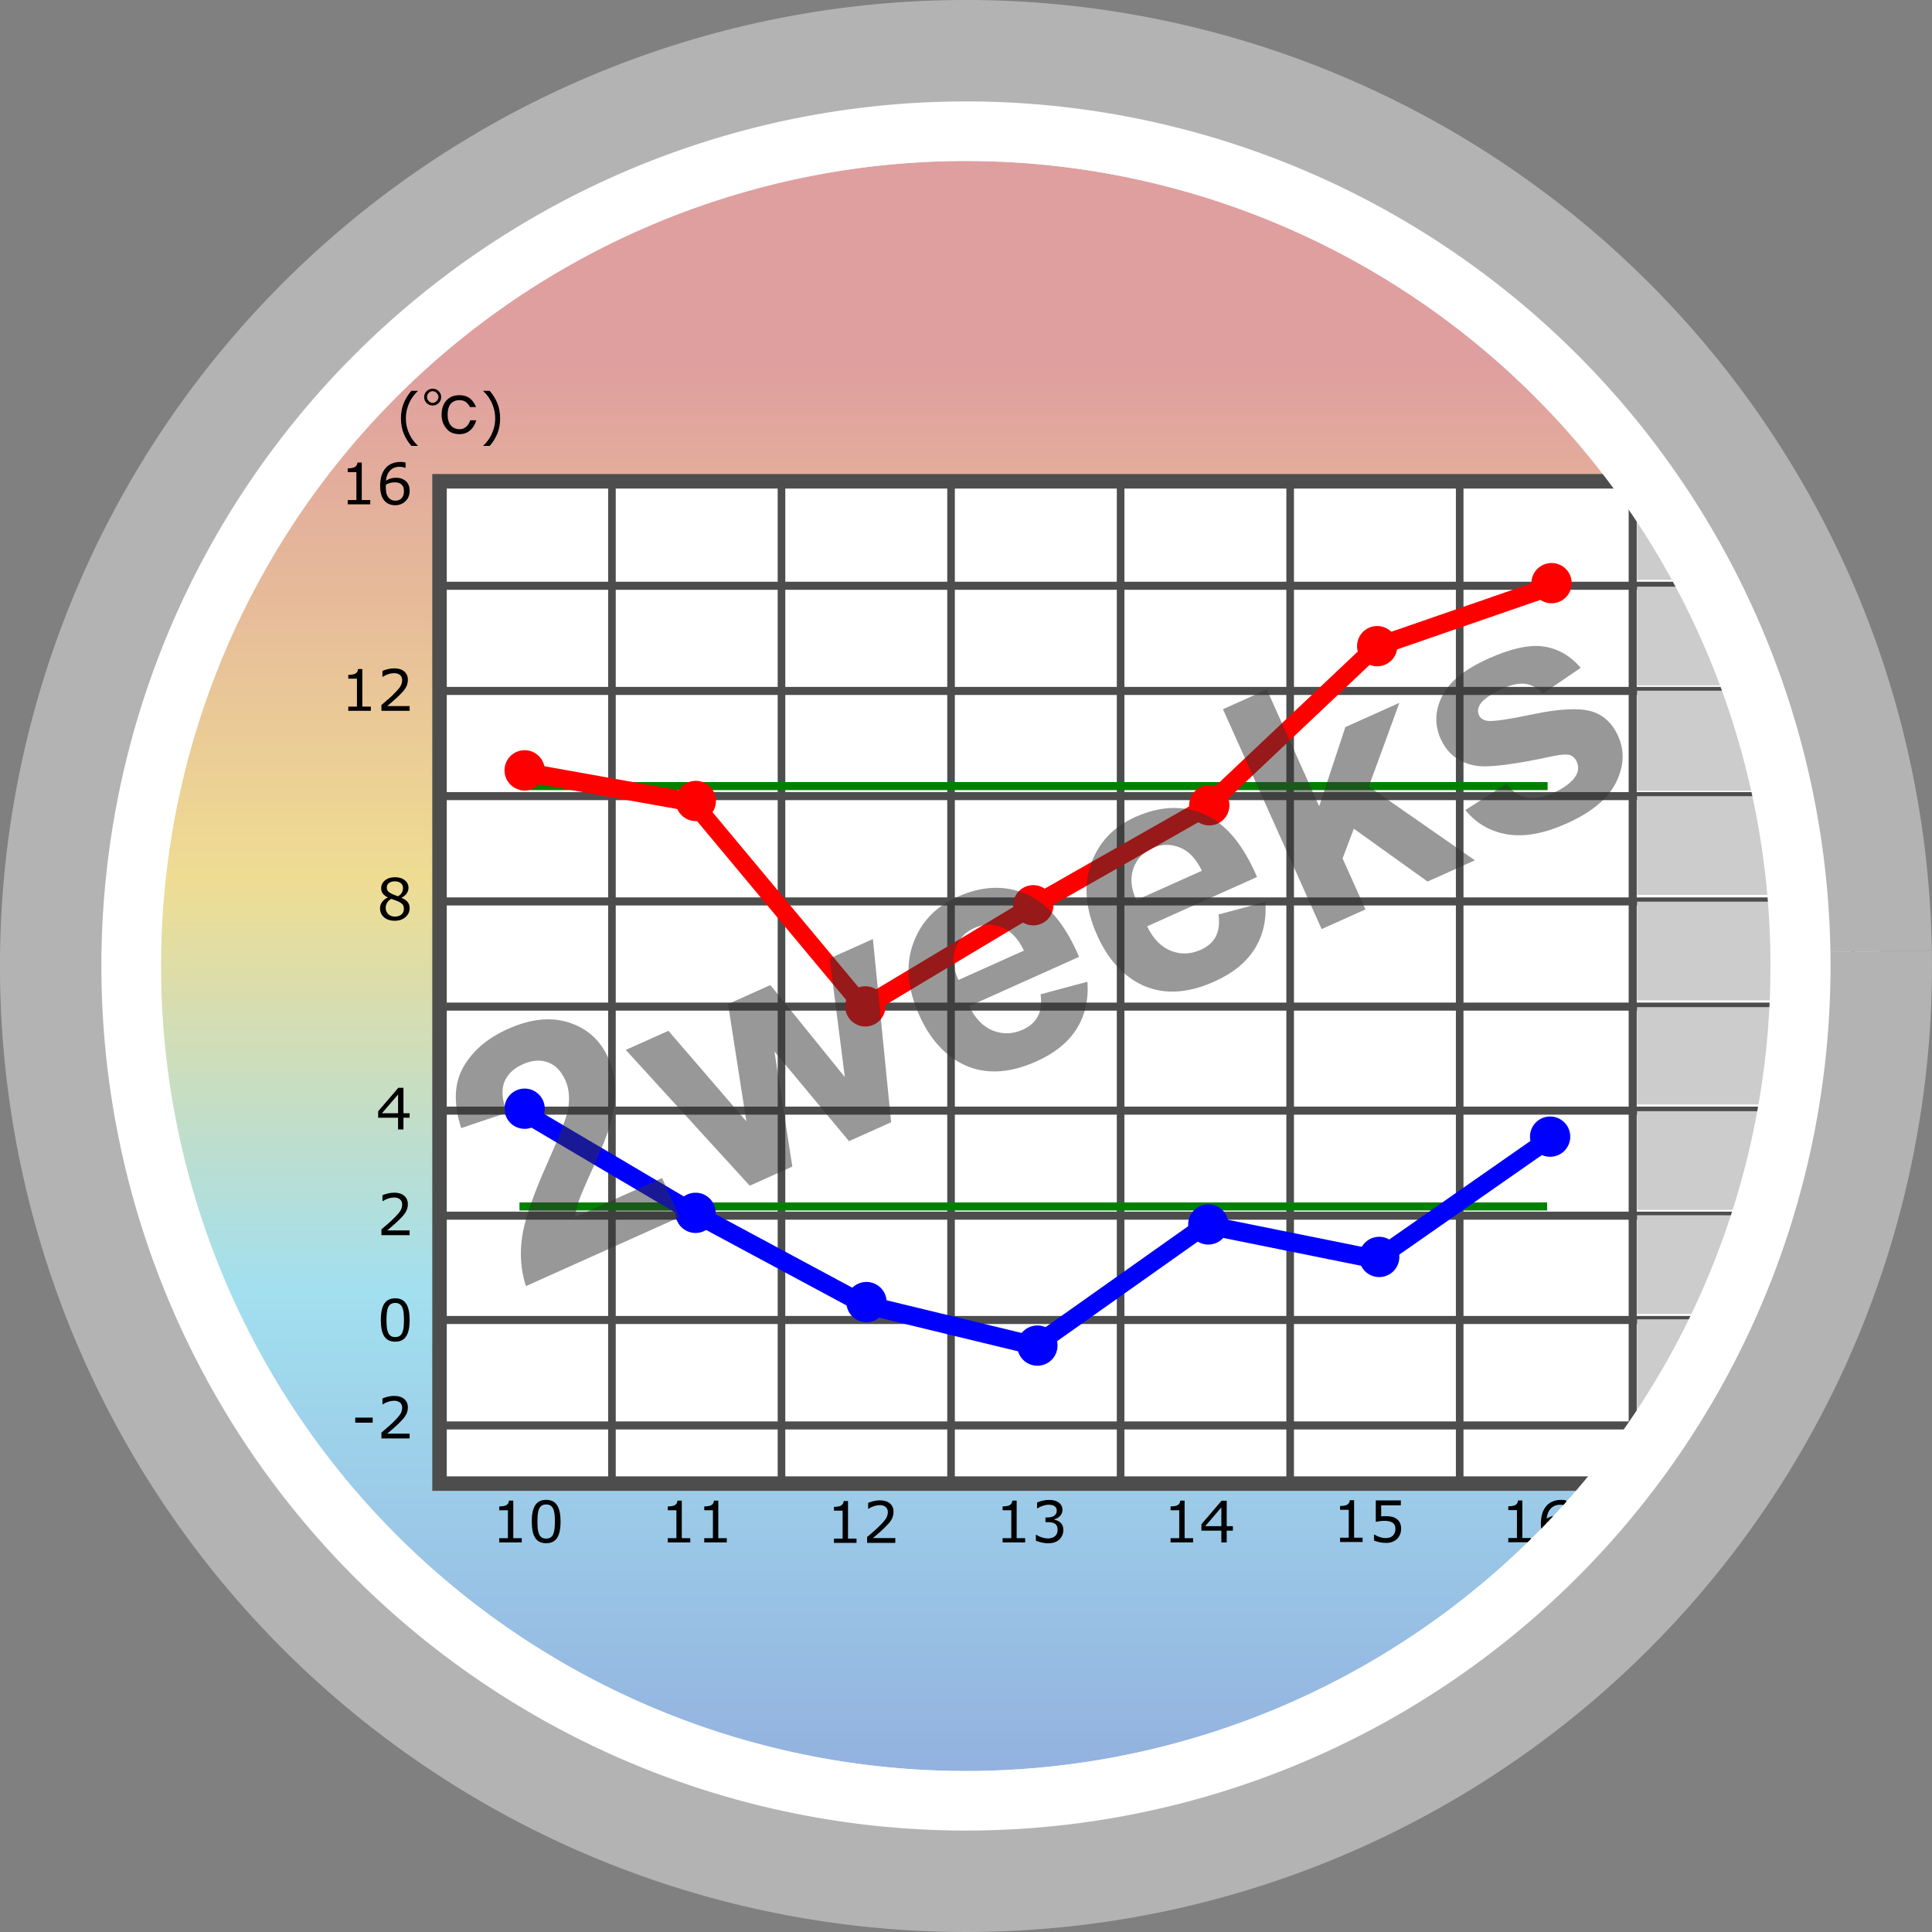
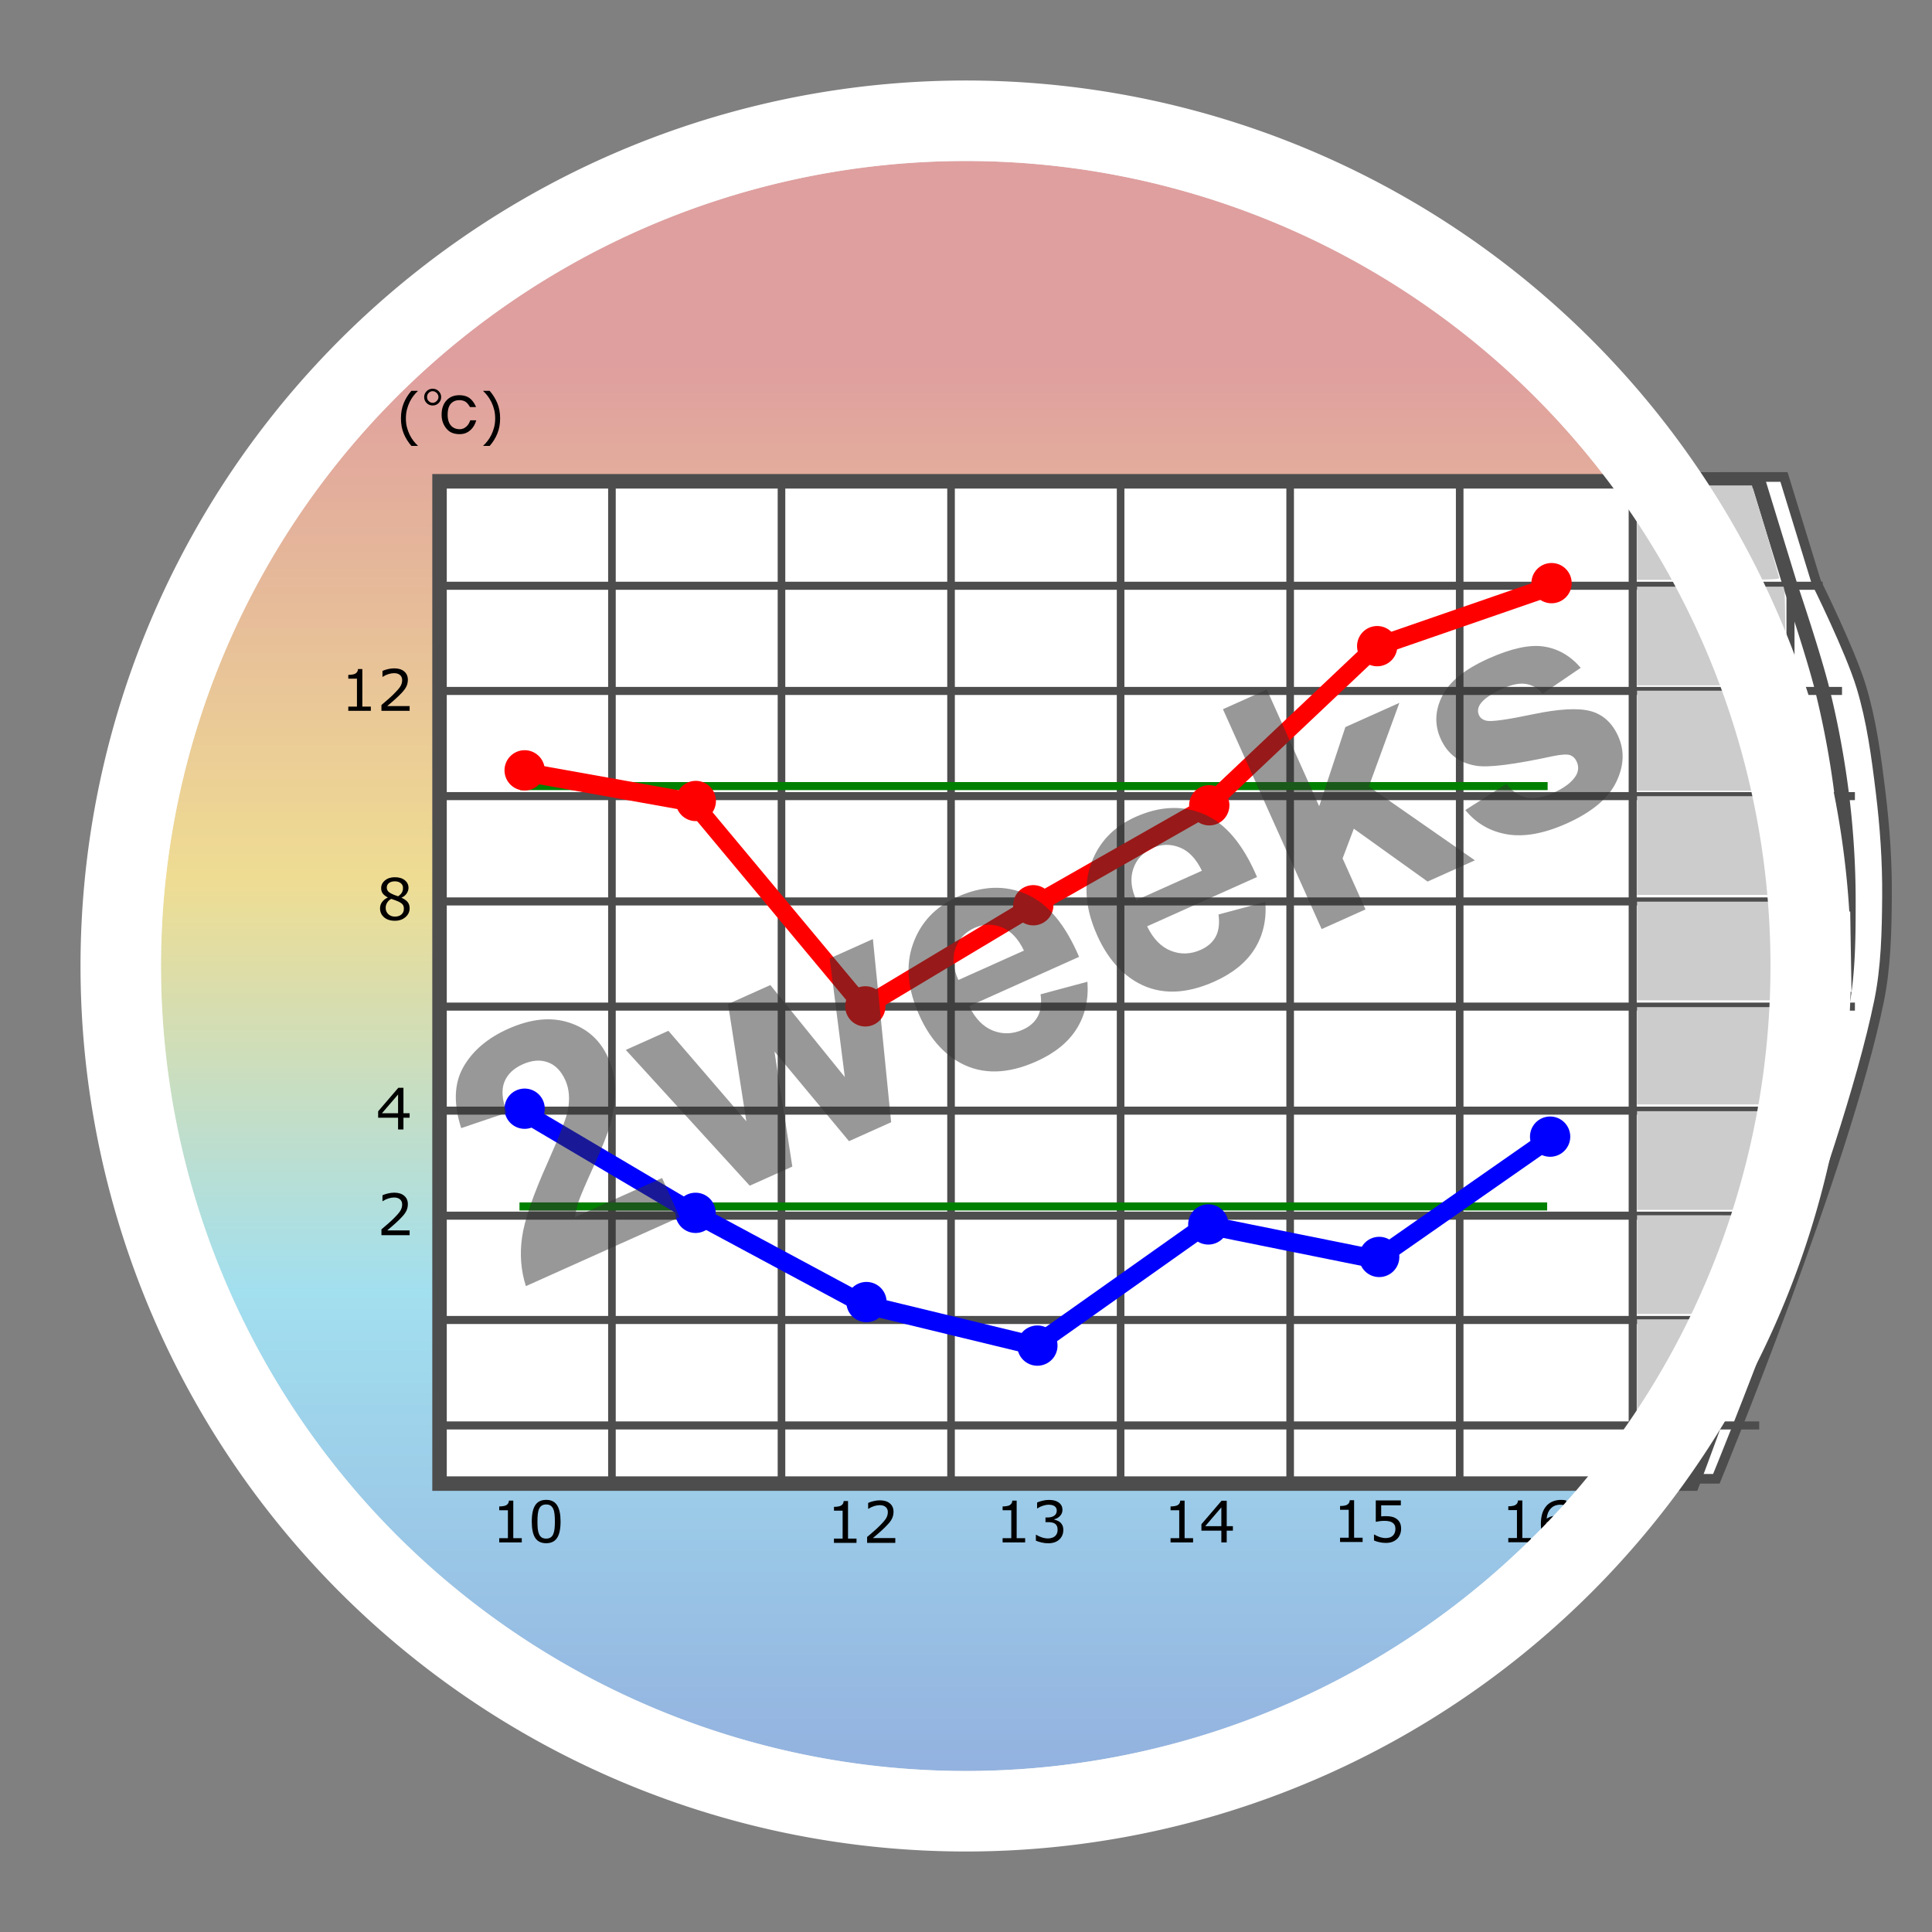
<svg xmlns="http://www.w3.org/2000/svg" xmlns:xlink="http://www.w3.org/1999/xlink" width="120" height="120" viewBox="0 0 120 120">
  <rect x="0" y="0" width="120" height="120" fill="#808080" stroke="none" />
  <defs>
    <linearGradient id="b" x1="60" x2="60" y1="-29.95" y2="57.5" gradientTransform="translate(0 -40)" gradientUnits="userSpaceOnUse" xlink:href="#a" />
    <linearGradient id="a">
      <stop stop-color="#0055d4" offset="0" />
      <stop stop-color="#2ad4ff" offset=".341" />
      <stop stop-color="#fc0" offset=".633" />
      <stop stop-color="#d42120" offset="1" />
    </linearGradient>
  </defs>
  <path d="M60.811 110.493A50.5 50.5 0 019.506 60.812 50.5 50.5 0 0159.185 9.506a50.5 50.5 0 0151.308 49.678 50.5 50.5 0 01-49.676 51.309" fill="#e6e6e6" fill-rule="evenodd" paint-order="stroke markers fill" />
  <path transform="matrix(1 0 0 -1 0 40)" d="M109.99-20.803a50 50 0 01-49.189 50.797 50 50 0 01-50.798-49.187 50 50 0 0149.186-50.8 50 50 0 0150.801 49.184" fill="url(#b)" fill-rule="evenodd" paint-order="stroke markers fill" opacity=".36" />
  <path d="M101.16 29.627v62.224h5.445s8.001-19.419 10.1-29.645c.438-2.134.483-4.338.5-6.516.017-2.176-.135-4.356-.4-6.516-.267-2.192-.559-4.402-1.199-6.516-.685-2.262-2.8-6.516-2.8-6.516l-2-6.516z" fill="#fff" stroke="#4d4d4d" stroke-width=".6" />
  <g stroke-width="1.124">
    <path d="M25.95 27.695h-.398q-.308-.353-.478-.77t-.17-.94.17-.94.478-.77h.398v.018q-.141.127-.27.294-.126.165-.236.385-.104.214-.17.471-.064.257-.064.542 0 .297.062.544.064.247.172.47.104.213.238.385.134.174.268.294zm1.298-3.398q.153.153.153.361 0 .223-.153.375-.153.153-.375.153t-.375-.153q-.153-.152-.153-.375 0-.208.153-.361.152-.153.375-.153t.375.153zm-.125.611q.111-.11.111-.25t-.111-.25-.25-.111-.25.111q-.098.097-.098.25t.098.25q.11.112.25.112t.25-.112zm.306.848q0-.584.333-.917.292-.292.764-.292t.737.264q.194.195.305.473h-.375q-.083-.153-.194-.264-.167-.167-.473-.167t-.5.194q-.222.223-.222.71 0 .472.236.708.194.195.514.195.25 0 .445-.195.139-.139.208-.361h.375q-.097.347-.32.57-.291.292-.708.292-.486 0-.75-.265-.375-.375-.375-.945zm3.634.231q0 .523-.17.94-.17.417-.478.77h-.398v-.018q.134-.12.268-.293.135-.172.238-.386.107-.222.17-.47.064-.246.064-.543 0-.285-.064-.542t-.17-.47q-.11-.222-.238-.387-.127-.166-.268-.293v-.018h.398q.307.353.478.77.17.417.17.94z" aria-label="(℃)" />
-     <path d="M22.997 31.324h-1.4v-.264h.539v-1.734h-.539v-.236q.11 0 .235-.017.125-.02.19-.054.079-.043.124-.11.047-.067.054-.18h.27v2.331h.527zm2.446-.836q0 .395-.26.645-.26.248-.636.248-.192 0-.348-.059-.156-.059-.276-.175-.15-.144-.231-.382-.08-.238-.08-.574 0-.344.073-.61.075-.266.236-.472.153-.197.395-.306.24-.111.562-.111.103 0 .172.009.07.009.14.03v.333h-.016q-.05-.026-.148-.049-.097-.024-.2-.024-.373 0-.596.234-.222.233-.258.631.146-.089.286-.134.143-.047.328-.047.165 0 .29.032.127.03.26.121.152.106.229.268.078.161.078.393zm-.353.014q0-.161-.049-.267-.046-.106-.156-.185-.08-.055-.177-.073-.097-.017-.203-.017-.148 0-.275.035t-.26.108q-.004.038-.005.074-.002.035-.002.089 0 .274.055.434.058.158.157.25.08.077.172.113.093.035.203.035.252 0 .396-.153.144-.154.144-.443z" aria-label="16" />
    <path d="M23.033 44.152h-1.4v-.264h.538v-1.734h-.538v-.236q.11 0 .234-.017.125-.02.19-.054.08-.044.125-.11.047-.068.054-.18h.269v2.331h.528zm2.41 0h-1.751v-.363l.365-.313q.184-.156.342-.31.333-.324.457-.513.123-.191.123-.412 0-.202-.134-.314-.132-.115-.37-.115-.158 0-.342.055-.184.056-.36.17h-.017v-.364q.124-.061.328-.111.207-.05.4-.05.398 0 .623.192.226.191.226.52 0 .147-.038.276-.036.127-.11.241-.067.108-.16.212-.09.105-.22.231-.186.183-.384.355l-.37.316h1.392z" aria-label="12" />
    <path d="M25.443 56.41q0 .336-.263.558-.26.223-.656.223-.42 0-.67-.217-.249-.218-.249-.556 0-.216.125-.39.125-.175.353-.278v-.01q-.209-.111-.31-.243-.098-.132-.098-.33 0-.292.24-.487t.609-.194q.387 0 .618.185.231.186.231.473 0 .176-.11.346-.109.168-.32.264v.01q.243.105.371.257.129.153.129.39zm-.412-1.262q0-.186-.144-.296-.142-.111-.365-.111-.219 0-.36.104-.138.104-.138.282 0 .125.07.217.07.09.213.161.064.032.184.082.121.05.236.083.172-.114.238-.238.066-.123.066-.285zm.054 1.296q0-.16-.071-.256-.07-.097-.275-.194-.081-.039-.179-.072-.097-.033-.258-.092-.157.085-.252.231-.094.146-.094.33 0 .235.161.388.162.153.41.153.254 0 .405-.13.153-.13.153-.358z" aria-label="8" />
    <path d="M25.443 69.425h-.384v.728h-.334v-.728h-1.238v-.4l1.252-1.459h.32v1.581h.384zm-.718-.278V67.98l-1.002 1.167z" aria-label="4" />
    <path d="M-279.99 154v69.948h87.527s8.342-21.876 10.458-33.325c.444-2.405.45-4.878.45-7.325s-.153-4.896-.45-7.324a63.047 63.047 0 00-1.349-7.325c-.607-2.48-2.25-7.324-2.25-7.324l-2.249-7.325h-80.243z" fill="#fff" stroke="#4d4d4d" stroke-width="1.012" transform="matrix(.889 0 0 .89 276.211 -107.165)" />
    <path d="M6.51 146.79v69.945m13.314-69.945v69.945m13.314-69.945v69.945m13.314-69.945v69.945m13.314-69.945v69.945m13.313-69.945v69.945" transform="matrix(.791 0 0 .89 32.859 -100.758)" fill="none" stroke="#4d4d4d" stroke-width=".596" />
    <path d="M-274.37 175.27h71.8" fill="none" stroke="green" stroke-width=".562" transform="matrix(.889 0 0 .89 276.211 -107.165)" />
    <path d="M-279.99 197.92h96.632m-96.282-7.26h98.538m-98.538-7.34h98.538m-98.538-7.35h98.538m-98.538-7.34h97.638m-97.638-7.34h96.288m-96.458 43.96h94.383m-94.383 7.28h92.134m-92.134 7.36h92.022" transform="matrix(.889 0 0 .89 276.211 -107.165)" fill="#fff" stroke="#4d4d4d" stroke-width=".562" />
    <path d="M25.443 76.72h-1.751v-.363l.365-.313q.184-.156.342-.311.333-.323.457-.513.123-.19.123-.411 0-.202-.134-.315-.132-.115-.37-.115-.158 0-.342.056-.184.056-.36.17h-.017v-.365q.124-.06.328-.11.207-.051.4-.051.398 0 .623.193.226.19.226.52 0 .147-.038.275-.036.127-.11.242-.067.108-.16.212-.09.104-.22.231-.186.182-.384.354l-.37.317h1.392z" aria-label="2" />
-     <path d="M25.443 81.986q0 .697-.22 1.023-.216.325-.675.325-.465 0-.68-.33-.214-.33-.214-1.014 0-.69.217-1.019.217-.33.677-.33.466 0 .68.336.215.333.215 1.01zm-.457.789q.06-.14.082-.33.022-.191.022-.459 0-.264-.022-.459-.021-.194-.084-.33-.06-.134-.167-.201-.104-.068-.269-.068-.163 0-.27.068-.107.067-.17.205-.058.128-.08.335-.022.207-.022.454 0 .27.02.453t.081.327q.058.135.162.206.106.072.28.072.163 0 .27-.068t.167-.205z" aria-label="0" />
-     <path d="M23.148 88.364h-1.083v-.314h1.083zm2.295.979h-1.751v-.363l.365-.313q.184-.156.342-.311.333-.323.457-.513.123-.19.123-.411 0-.202-.134-.315-.132-.114-.37-.114-.158 0-.342.055-.184.056-.36.17h-.017v-.364q.124-.061.328-.112.207-.05.4-.05.398 0 .623.193.226.191.226.52 0 .147-.038.276-.036.126-.11.241-.067.108-.16.212-.09.104-.22.231-.186.183-.384.355l-.37.316h1.392z" aria-label="-2" />
    <path d="M-180.6 131.17h71.8" fill="none" stroke="green" stroke-width=".562" transform="matrix(.889 0 0 .89 192.82 -41.807)" />
    <path d="M32.408 95.802h-1.4v-.264h.539v-1.734h-.539v-.236q.11 0 .235-.018.125-.019.19-.053.08-.044.124-.11.047-.068.054-.18h.27v2.331h.527zm2.41-1.299q0 .697-.219 1.024-.217.325-.675.325-.466 0-.681-.33-.214-.33-.214-1.015 0-.69.217-1.018.217-.33.678-.33.465 0 .679.335.215.334.215 1.01zm-.457.79q.061-.142.082-.331.022-.191.022-.459 0-.264-.022-.458-.02-.195-.083-.33-.061-.134-.167-.202-.104-.068-.27-.068-.163 0-.27.068-.106.068-.169.205-.059.129-.081.335-.021.207-.021.454 0 .27.019.453t.082.327q.057.135.161.207.106.071.28.071.163 0 .27-.068.108-.068.167-.205z" aria-label="10" />
-     <path d="M42.875 95.802h-1.4v-.264h.538v-1.734h-.538v-.236q.11 0 .234-.018.125-.019.19-.053.08-.044.125-.11.046-.068.054-.18h.269v2.331h.528zm2.267 0h-1.4v-.264h.539v-1.734h-.539v-.236q.11 0 .235-.018.125-.019.19-.053.08-.044.124-.11.047-.068.054-.18h.27v2.331h.527z" aria-label="11" />
    <path d="M53.199 95.829h-1.4v-.264h.538V93.83H51.8v-.237q.11 0 .234-.017.126-.019.19-.054.08-.043.125-.11.047-.067.054-.18h.269v2.332h.528zm2.41 0h-1.751v-.363l.365-.313q.184-.156.342-.311.333-.323.457-.513.123-.19.123-.411 0-.202-.134-.315-.132-.115-.37-.115-.158 0-.342.056t-.36.17h-.017v-.365q.124-.06.329-.11.206-.051.399-.051.398 0 .624.193.225.19.225.52 0 .147-.038.276-.036.126-.11.241-.067.108-.16.212-.09.104-.22.231-.186.183-.384.355l-.37.316h1.392z" aria-label="12" />
    <path d="M63.674 95.802h-1.4v-.264h.539v-1.734h-.539v-.236q.11 0 .235-.018.125-.019.19-.053.079-.044.124-.11.047-.068.054-.18h.27v2.331h.527zm2.179-1.245q.083.074.137.187.054.113.054.292 0 .177-.064.325t-.181.257q-.13.122-.307.181-.176.057-.386.057-.215 0-.424-.052-.208-.05-.342-.111v-.363h.026q.148.097.347.161.2.065.386.065.11 0 .233-.037t.2-.107q.08-.077.118-.169.04-.092.04-.233 0-.139-.046-.23-.043-.091-.121-.143-.078-.054-.19-.073-.11-.021-.24-.021h-.156v-.289h.122q.264 0 .42-.109.158-.111.158-.323 0-.094-.04-.163-.04-.072-.11-.117-.075-.045-.16-.062-.086-.018-.193-.018-.165 0-.351.06-.186.058-.35.166h-.018v-.363q.123-.06.328-.111.207-.052.4-.052.189 0 .333.034t.26.112q.126.083.19.201.064.118.064.276 0 .216-.153.377-.15.16-.358.202v.024q.084.014.191.06.108.043.183.109z" aria-label="13" />
    <path d="M74.105 95.802h-1.4v-.264h.539v-1.734h-.539v-.236q.11 0 .235-.018.125-.019.19-.053.079-.044.124-.11.047-.068.054-.18h.27v2.331h.527zm2.472-.729h-.384v.728h-.333v-.728h-1.238v-.4l1.252-1.46h.32v1.582h.383zm-.717-.278v-1.168l-1.002 1.168z" aria-label="14" />
    <path d="M84.634 95.775h-1.4v-.264h.538v-1.734h-.538v-.236q.11 0 .234-.017.126-.02.19-.054.08-.043.125-.11.047-.067.054-.18h.269v2.331h.528zm2.392-.818q0 .18-.066.346-.066.165-.18.278-.126.121-.3.187-.171.065-.399.065-.212 0-.408-.045-.196-.044-.332-.106v-.367h.025q.142.09.333.155.191.062.375.062.123 0 .238-.035.116-.034.207-.121.076-.075.114-.18.04-.103.04-.24 0-.135-.047-.227-.045-.092-.126-.147-.09-.066-.22-.092-.13-.028-.29-.028-.152 0-.294.02-.141.021-.244.042v-1.332h1.557v.304h-1.221v.688q.074-.007.152-.01.079-.004.136-.004.21 0 .368.036.158.035.29.125.14.096.216.247.076.151.076.379z" aria-label="15" />
    <path d="M95.083 95.793h-1.4v-.264h.538v-1.734h-.538v-.236q.11 0 .234-.017.125-.02.19-.054.08-.044.125-.11.046-.068.053-.18h.27v2.331h.528zm2.454-.836q0 .394-.26.645-.26.248-.636.248-.191 0-.348-.059t-.276-.175q-.15-.145-.23-.383-.08-.238-.08-.573 0-.344.072-.61.075-.266.236-.473.153-.196.395-.305.241-.112.562-.112.103 0 .172.01.07.008.141.03v.333h-.017q-.049-.027-.148-.05-.097-.023-.2-.023-.373 0-.595.234-.223.233-.26.63.147-.088.287-.133.143-.047.329-.047.165 0 .29.031.126.03.258.122.153.106.23.268.078.161.078.392zm-.353.014q0-.162-.048-.268-.047-.106-.157-.184-.08-.055-.177-.073-.097-.017-.203-.017-.148 0-.274.035t-.261.107q-.004.039-.005.075-.002.035-.002.089 0 .274.055.434.058.158.157.25.08.077.172.113.094.035.203.035.252 0 .396-.153.144-.155.144-.443z" aria-label="16" />
    <g stroke-width="1.192">
      <path d="M97.531 70.579a1.25 1.25 0 01-1.23 1.27 1.25 1.25 0 01-1.27-1.23 1.25 1.25 0 011.23-1.27 1.25 1.25 0 011.27 1.23m-63.695-1.735a1.25 1.25 0 01-1.23 1.27 1.25 1.25 0 01-1.27-1.23 1.25 1.25 0 011.23-1.27 1.25 1.25 0 011.27 1.23" fill="#00f" />
      <path transform="matrix(.791 0 0 .89 25.938 -115.916)" d="M8.22 207.82l13.417 7.047 13.417 6.409 13.417 2.888 13.417-8.44 13.417 2.408 13.417-8.324" fill="none" stroke="#00f" stroke-width="1.311" />
      <path d="M44.452 75.312a1.25 1.25 0 01-1.23 1.27 1.25 1.25 0 01-1.27-1.23 1.25 1.25 0 011.23-1.27 1.25 1.25 0 011.27 1.23m10.616 5.542a1.25 1.25 0 01-1.23 1.27 1.25 1.25 0 01-1.27-1.23 1.25 1.25 0 011.23-1.27 1.25 1.25 0 011.27 1.23m10.616 2.704a1.25 1.25 0 01-1.23 1.27 1.25 1.25 0 01-1.27-1.23 1.25 1.25 0 011.23-1.27 1.25 1.25 0 011.27 1.23M76.3 76.032a1.25 1.25 0 01-1.23 1.27 1.25 1.25 0 01-1.27-1.23 1.25 1.25 0 011.23-1.27 1.25 1.25 0 011.27 1.23m10.615 2.019a1.25 1.25 0 01-1.23 1.27 1.25 1.25 0 01-1.27-1.23 1.25 1.25 0 011.23-1.27 1.25 1.25 0 011.27 1.23" fill="#00f" />
    </g>
    <g stroke-width="1.192">
      <path d="M97.62 36.2a1.25 1.25 0 01-1.23 1.27 1.25 1.25 0 01-1.27-1.23 1.25 1.25 0 011.23-1.27 1.25 1.25 0 011.27 1.23M33.837 47.827a1.25 1.25 0 01-1.23 1.27 1.25 1.25 0 01-1.27-1.23 1.25 1.25 0 011.23-1.27 1.25 1.25 0 011.27 1.23" fill="red" />
      <path transform="matrix(.791 0 0 .89 26.027 -141.4)" d="M7.995 212.72l13.505 2.148 13.422 14.308 13.345-7.112 13.517-6.839 13.321-11.193 13.505-4.15" fill="none" stroke="red" stroke-width="1.311" />
      <path d="M44.468 49.73a1.25 1.25 0 01-1.23 1.27 1.25 1.25 0 01-1.27-1.229 1.25 1.25 0 011.23-1.27 1.25 1.25 0 011.27 1.23m10.529 12.756a1.25 1.25 0 01-1.23 1.27 1.25 1.25 0 01-1.27-1.23 1.25 1.25 0 011.23-1.27 1.25 1.25 0 011.27 1.23m10.432-6.28a1.25 1.25 0 01-1.23 1.27 1.25 1.25 0 01-1.27-1.23 1.25 1.25 0 011.23-1.27 1.25 1.25 0 011.27 1.23m10.931-6.209a1.25 1.25 0 01-1.23 1.27 1.25 1.25 0 01-1.27-1.23 1.25 1.25 0 011.23-1.27 1.25 1.25 0 011.27 1.23m10.43-9.884a1.25 1.25 0 01-1.23 1.27 1.25 1.25 0 01-1.27-1.23 1.25 1.25 0 011.23-1.27 1.25 1.25 0 011.27 1.23" fill="red" />
    </g>
  </g>
  <path d="M41.123 73.168l1.09 2.431-9.549 4.285q-.463-1.449-.24-3.026.22-1.587 1.593-4.654 1.102-2.476 1.256-3.25.198-1.063-.157-1.855-.393-.875-1.096-1.12-.698-.257-1.561.13-.853.383-1.136 1.103-.282.72.154 1.9l-2.832.958q-.727-2.27.13-3.786.858-1.515 2.778-2.376 2.104-.944 3.795-.393 1.691.55 2.419 2.171.413.923.44 1.918.033.981-.304 2.23-.222.827-1.002 2.542-.78 1.715-.961 2.244-.172.525-.227.975zm5.444.478l-7.697-8.433 2.647-1.187 4.838 5.618-1.135-7.28 2.628-1.179 4.625 5.715-.941-7.368 2.685-1.205 1.133 11.378-2.617 1.175-4.63-5.567 1.11 7.146zm18.065-11.888l2.91-.78q.12 1.67-.675 2.933-.79 1.25-2.487 2.011-2.685 1.205-4.731.098-1.624-.895-2.548-2.953-1.104-2.46-.389-4.448.711-1.998 2.757-2.916 2.298-1.031 4.282-.164 1.98.857 3.272 3.893l-6.825 3.062q.552 1.151 1.475 1.52.918.36 1.859-.061.64-.287.925-.818.286-.531.175-1.377zM63.6 59.043q-.54-1.124-1.385-1.45-.849-.335-1.683.04-.891.4-1.193 1.284t.189 1.953zM75.684 56.8l2.911-.78q.12 1.669-.675 2.932-.79 1.25-2.487 2.012-2.686 1.204-4.732.097-1.624-.894-2.548-2.953-1.103-2.46-.388-4.448.71-1.998 2.756-2.916 2.298-1.03 4.283-.164 1.98.857 3.272 3.893l-6.826 3.062q.552 1.152 1.475 1.521.918.36 1.859-.062.64-.287.926-.818.285-.531.174-1.377zm-1.032-2.716q-.54-1.124-1.384-1.45-.85-.335-1.683.04-.892.4-1.194 1.285t.19 1.952zm7.438 3.624L75.96 44.05l2.725-1.222 3.252 7.248 1.626-4.915 3.355-1.505-1.898 5.194 6.589 4.587-2.938 1.318-4.582-3.283-.698 1.846 1.422 3.168zm8.922-7.394l2.555-1.628q.517.686 1.23.847.709.153 1.668-.278 1.057-.474 1.423-1.086.242-.422.045-.86-.133-.298-.415-.407-.287-.095-1.066.065-3.61.78-4.751.598-1.581-.253-2.22-1.679-.578-1.285.086-2.635.664-1.35 2.884-2.346 2.114-.948 3.438-.748 1.325.2 2.293 1.321l-2.364 1.61q-.424-.504-1.027-.603-.594-.103-1.447.28-1.076.483-1.412.98-.218.345-.072.67.126.28.485.354.485.096 2.87-.404 2.395-.503 3.567-.2 1.167.315 1.727 1.563.61 1.36-.134 2.87-.744 1.508-3.06 2.548-2.105.944-3.704.677-1.59-.272-2.599-1.51z" fill="#333" opacity=".5" aria-label="2weeks" />
  <path d="M101.41 29.375v62.222m9.8-54.601v37" fill="none" stroke="#4d4d4d" stroke-width=".5" />
  <path d="M101.68 32.984v-2.833h7.136l.828 2.722c.455 1.498.846 2.972.868 3.033.032.088-.884.111-4.396.111h-4.436zm0 6.419v-2.966h9.098l.054.2c.03.109.054 1.443.054 2.965l.001 2.967h-9.207zm0 6.507V42.9h9.208v6.22h-9.208zm0 6.508v-2.966h9.208v6.132h-9.208zm0 6.551v-2.966h9.208v6.132h-9.208zm0 6.508v-2.922h9.208v6.043h-9.208zm0 6.507v-2.966h9.208v2.223c0 2.132-.01 2.452-.227 3.165l-.227.744h-8.754zm0 6.463v-2.966h4.291c3.393 0 4.284.023 4.256.11l-.978 2.967-.941 3.055h-6.628zm0 6.507v-3.01h6.394l-.059.233c-.032.129-.503 1.483-1.047 3.01l-.988 2.977h-4.3zm0 4.958v-1.417h2.046c1.598 0 2.037.025 2.006.111l-.515 1.417-.476 1.506h-3.06z" fill="#ccc" />
  <path d="M112.46 59.156a52.483 52.5 0 01-51.631 53.337A52.483 52.5 0 017.508 60.847a52.483 52.5 0 0151.629-53.34 52.483 52.5 0 0153.324 51.644" fill="none" stroke="#fff" stroke-linecap="square" stroke-width="5" paint-order="markers fill stroke" />
-   <path d="M116.84 59.086a56.85 56.85 0 01-55.927 57.756A56.85 56.85 0 013.155 60.916 56.85 56.85 0 0159.079 3.157 56.85 56.85 0 01116.84 59.08" fill="none" stroke="#b3b3b3" stroke-linejoin="round" stroke-width="6.3" paint-order="stroke fill markers" />
</svg>